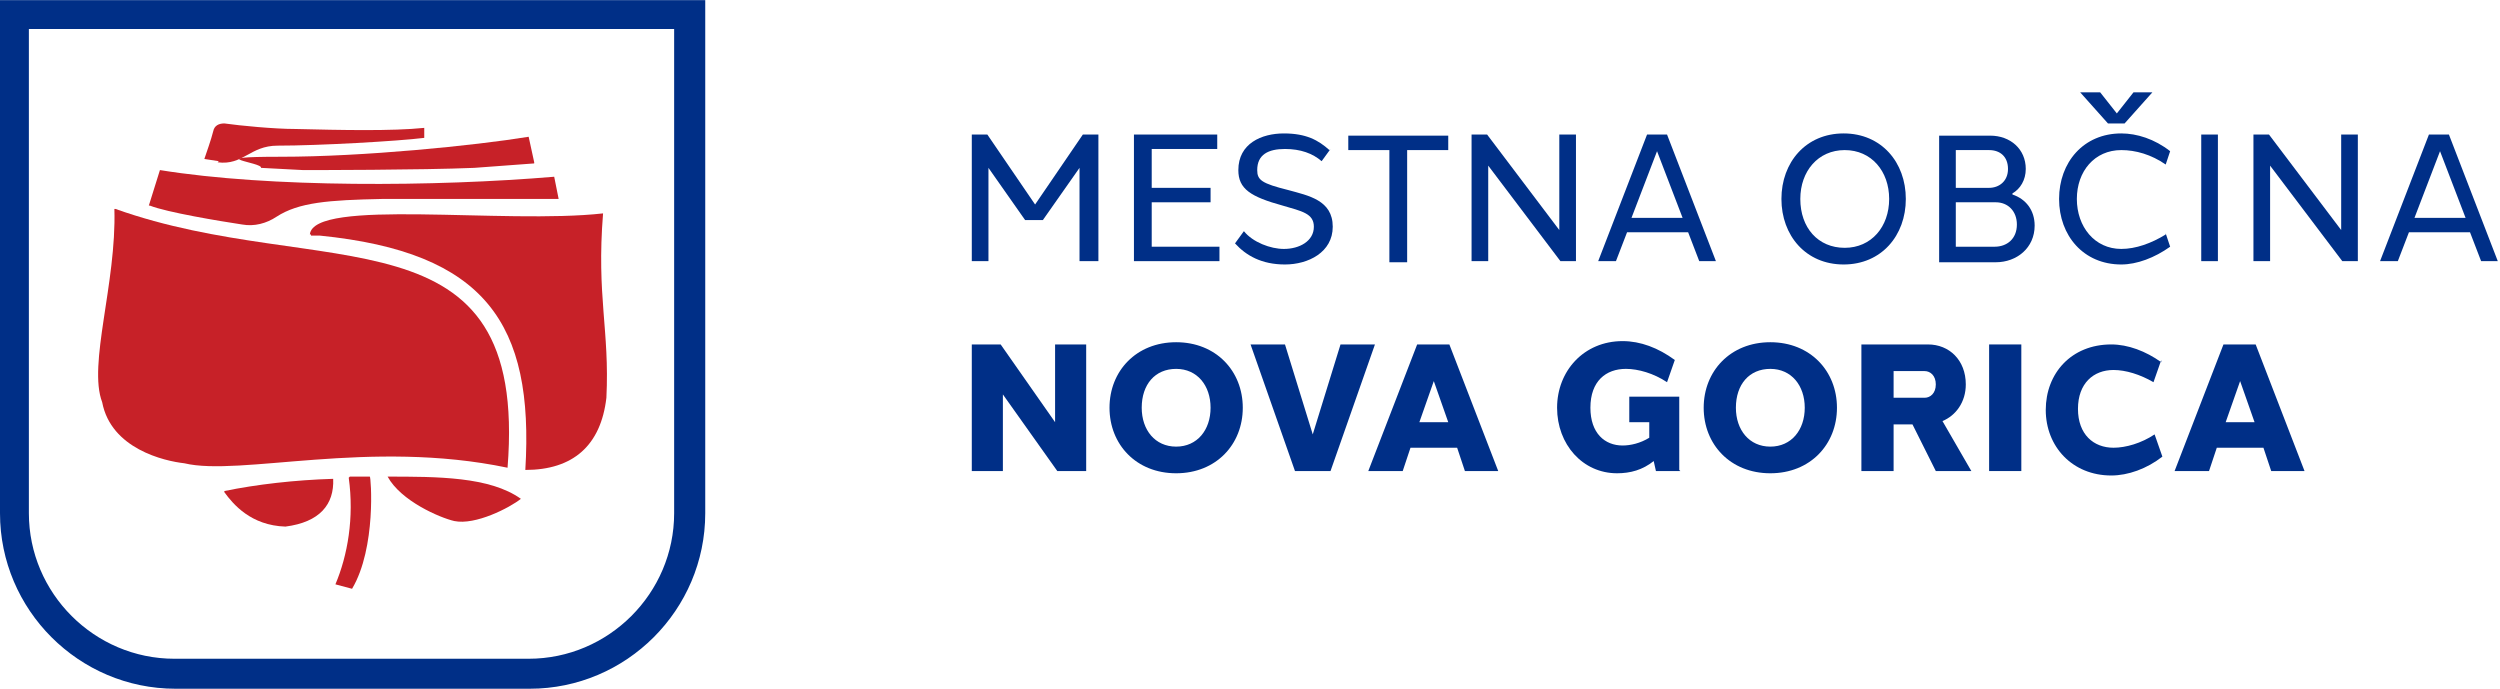
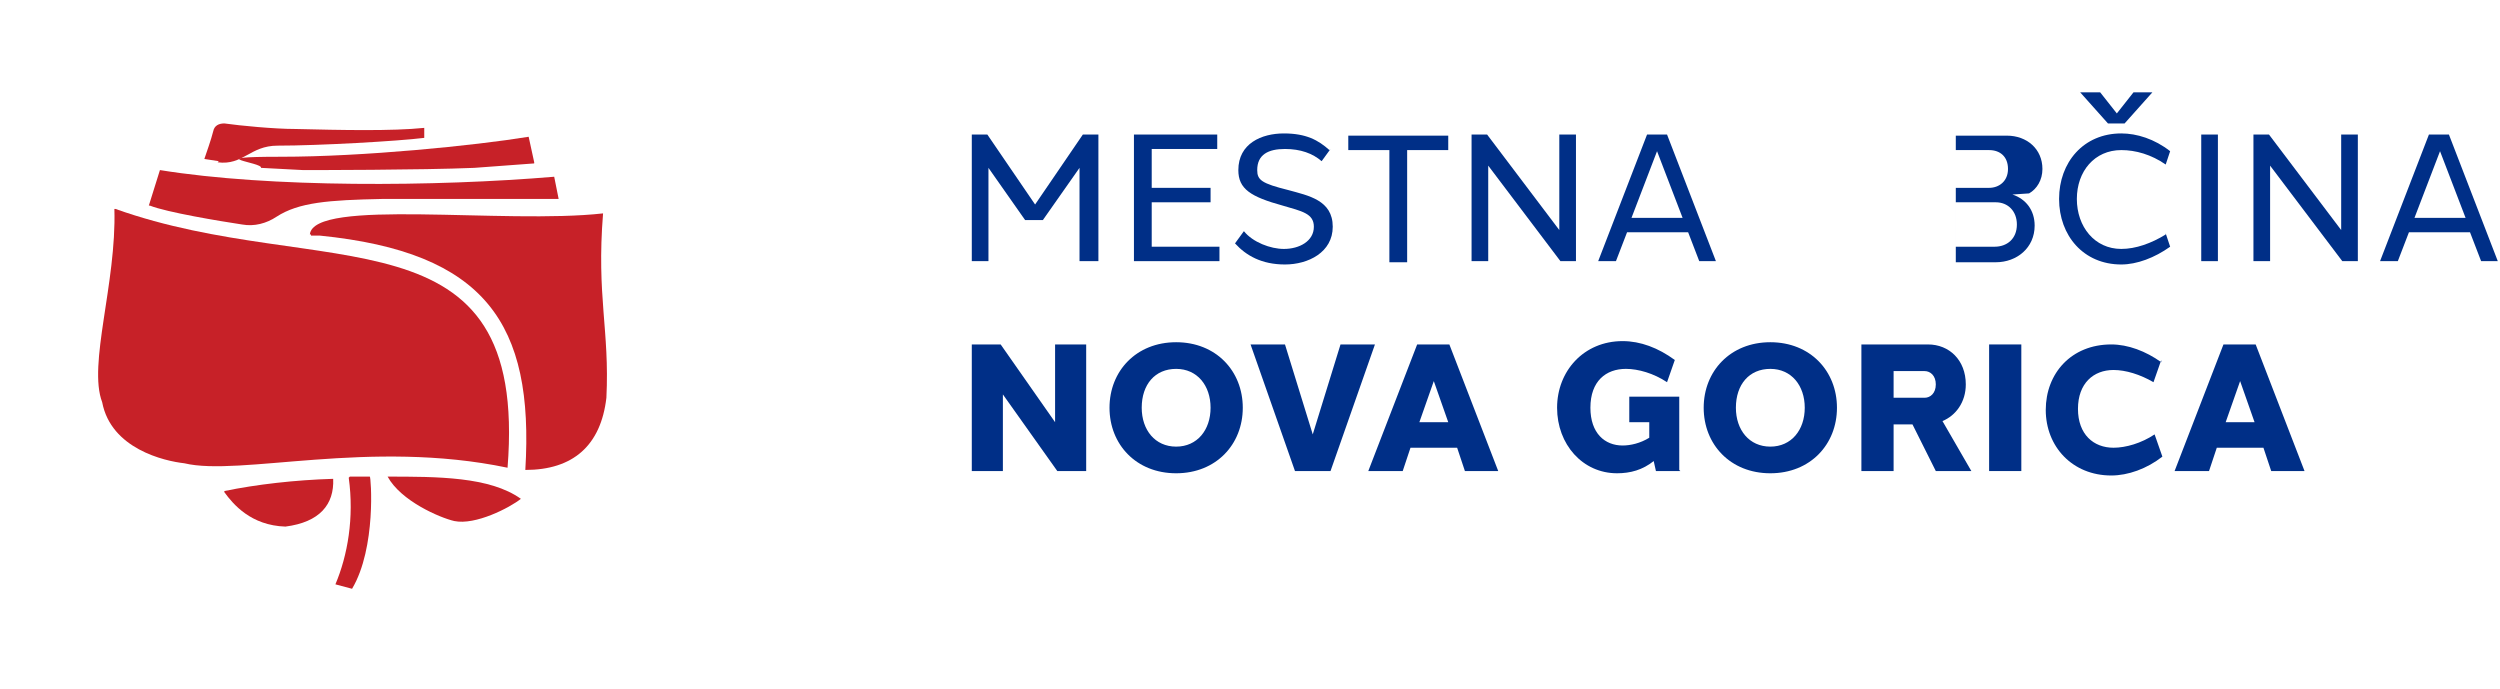
<svg xmlns="http://www.w3.org/2000/svg" id="logo" version="1.1" width="225" height="62" viewBox="0 0 225.1 62">
  <defs>
    <style>
      .st0 {
        fill: #c72128;
        fill-rule: evenodd;
      }

      .st1 {
        fill: #002f87;
      }
    </style>
  </defs>
  <g>
    <path class="st0" d="M10.4,18.8c18.5,6.6,37.2-.5,35.3,23.3-12.4-2.6-24.1.8-29.1-.4-1.8-.2-6.6-1.3-7.4-5.5-1.3-3.4,1.3-10.7,1.1-17.4" />
    <path class="st0" d="M13.5,18.5c1.5.6,6.3,1.4,8.3,1.7,1.1.2,2.2-.1,3.1-.7,2-1.3,4.7-1.5,9.5-1.6h15.9s-.4-2-.4-2c-10.7.9-25.6,1-35.5-.6l-1,3.2h0Z" />
    <path class="st0" d="M27.9,21.1c.3-3.3,17.5-.9,26.4-1.9-.6,7.5.6,10.5.3,16.6-.5,4.3-3,6.5-7.3,6.5.8-13.2-3.6-19.6-18.5-21.1h-.8c0-.1,0-.1,0-.1Z" />
    <path class="st0" d="M48.1,14.6l-.5-2.3c-4.9.8-14.9,1.8-22.3,1.8s-1.6.5-1.8,1h0s3.8.2,3.8.2c.8,0,10.6,0,15.4-.2l5.4-.4Z" />
    <path class="st0" d="M20.2,44.2c2.9-.6,6.4-1,9.8-1.1.1,2.3-1.2,3.9-4.3,4.3-3.1-.1-4.7-2-5.5-3.1" />
    <path class="st0" d="M34.8,42.9c4.6,0,9.3,0,12.1,2-1,.8-4.1,2.4-6,2-1.3-.3-4.8-1.8-6-4" />
    <path class="st0" d="M31.5,42.9c.5,0,1.5,0,1.8,0,.1,0,.6,6.4-1.6,10.1l-1.5-.4c1.1-2.6,1.7-6,1.2-9.6" />
    <path class="st0" d="M19.6,14.6c2.3.3,2.9-1.5,5.4-1.5,3.7,0,10.8-.4,13.2-.7v-.9c-2.9.3-7.5.2-11.6.1-1.9,0-5-.3-6.4-.5-.5,0-.9.2-1,.7-.2.8-.6,1.9-.8,2.5l1.3.2h0Z" />
-     <path class="st1" d="M47.7,62H15.8c-8.7,0-15.8-7.1-15.8-15.8V0h63.5v46.2c0,8.7-7.1,15.8-15.8,15.8M2.6,2.6v43.6c0,7.2,5.9,13.1,13.1,13.1h31.9c7.2,0,13.1-5.9,13.1-13.1V2.6H2.6Z" />
  </g>
  <g>
    <path class="st1" d="M97.8,42.4h-2.6l-4.9-6.9v6.9h-2.8v-11.4h2.6l4.9,7v-7h2.8v11.4Z" />
    <path class="st1" d="M111.9,36.7c0,3.3-2.4,5.9-6,5.9s-6-2.6-6-5.9,2.4-5.9,6-5.9,6,2.6,6,5.9ZM102.8,36.7c0,2,1.2,3.5,3.1,3.5s3.1-1.5,3.1-3.5-1.2-3.5-3.1-3.5-3.1,1.4-3.1,3.5Z" />
    <path class="st1" d="M116.6,42.4l-4-11.4h3.1l2.5,8.1,2.5-8.1h3.1l-4,11.4h-3.3Z" />
    <path class="st1" d="M131.9,42.4l-.7-2.1h-4.2l-.7,2.1h-3.1l4.4-11.4h2.9l4.4,11.4h-3.1ZM130.4,38l-1.3-3.7-1.3,3.7h2.6Z" />
    <path class="st1" d="M151.3,42.4h-2.2l-.2-.9c-1,.8-2.1,1.1-3.3,1.1-3.1,0-5.4-2.6-5.4-5.9,0-3.3,2.4-6,5.9-6,1.6,0,3.2.6,4.7,1.7l-.7,2c-1.2-.8-2.6-1.2-3.7-1.2-1.8,0-3.2,1.1-3.2,3.5,0,2.3,1.3,3.4,2.9,3.4.7,0,1.6-.2,2.4-.7v-1.4h-1.8v-2.3h4.5v6.6Z" />
    <path class="st1" d="M165.4,36.7c0,3.3-2.4,5.9-6,5.9s-6-2.6-6-5.9,2.4-5.9,6-5.9,6,2.6,6,5.9ZM156.3,36.7c0,2,1.2,3.5,3.1,3.5s3.1-1.5,3.1-3.5-1.2-3.5-3.1-3.5-3.1,1.4-3.1,3.5Z" />
    <path class="st1" d="M170.5,38.2v4.2h-2.9v-11.4h6c1.9,0,3.4,1.4,3.4,3.6,0,1.6-.9,2.8-2.1,3.3l2.6,4.5h-3.2l-2.1-4.2h-1.8ZM173.3,35.8c.5,0,1-.4,1-1.2,0-.8-.5-1.2-1-1.2h-2.8v2.4h2.8Z" />
    <path class="st1" d="M179.1,42.4v-11.4h2.9v11.4h-2.9Z" />
    <path class="st1" d="M194.6,32.4l-.7,2c-1.2-.7-2.5-1.1-3.6-1.1-1.8,0-3.2,1.2-3.2,3.5s1.4,3.5,3.2,3.5c1.1,0,2.5-.4,3.7-1.2l.7,2c-1.4,1.1-3.1,1.7-4.6,1.7-3.5,0-5.9-2.6-5.9-5.9s2.3-5.9,5.9-5.9c1.5,0,3.1.6,4.5,1.6Z" />
    <path class="st1" d="M204.5,42.4l-.7-2.1h-4.2l-.7,2.1h-3.1l4.4-11.4h2.9l4.4,11.4h-3.1ZM203,38l-1.3-3.7-1.3,3.7h2.6Z" />
    <path class="st1" d="M98.7,23.5h-1.5v-8.4l-3.3,4.7h-1.6l-3.3-4.7v8.4h-1.5v-11.4h1.4l4.3,6.3,4.3-6.3h1.4v11.4Z" />
    <path class="st1" d="M109.7,23.5h-7.6v-11.4h7.5v1.3h-5.9v3.5h5.3v1.3h-5.3v4h6.1v1.3Z" />
    <path class="st1" d="M119.8,13.4l-.8,1.1c-.8-.7-1.9-1.1-3.3-1.1-1.5,0-2.5.5-2.5,1.9,0,.9.4,1.2,2.8,1.8,1.8.5,4,.9,4,3.3,0,2.3-2.2,3.4-4.3,3.4s-3.5-.8-4.5-1.9l.8-1.1c.8,1,2.4,1.6,3.6,1.6,1.4,0,2.7-.7,2.7-2,0-1.2-1.1-1.4-2.8-1.9-2.9-.8-4-1.5-4-3.2,0-2.4,2.1-3.3,4.1-3.3s3.1.6,4.1,1.5Z" />
    <path class="st1" d="M126.7,13.5v10.1h-1.6v-10.1h-3.7v-1.3h9v1.3h-3.7Z" />
    <path class="st1" d="M141.9,23.5h-1.4l-6.5-8.6v8.6h-1.5v-11.4h1.4l6.5,8.6v-8.6h1.5v11.4Z" />
    <path class="st1" d="M153,23.5l-1-2.6h-5.5l-1,2.6h-1.6l4.4-11.4h1.8l4.4,11.4h-1.6ZM151.5,19.6l-2.3-6-2.3,6h4.5Z" />
-     <path class="st1" d="M171.6,17.9c0,3.3-2.2,5.9-5.6,5.9s-5.6-2.6-5.6-5.9,2.2-5.9,5.6-5.9,5.6,2.6,5.6,5.9ZM162.1,17.9c0,2.6,1.6,4.4,4,4.4s4-1.9,4-4.4-1.6-4.4-4-4.4-4,1.9-4,4.4Z" />
-     <path class="st1" d="M181.2,17.5c1.2.4,2,1.4,2,2.8,0,2-1.6,3.3-3.5,3.3h-3.6s-1.5,0-1.5,0v-11.4h4.6c1.8,0,3.2,1.2,3.2,3,0,1-.5,1.8-1.2,2.2h0ZM176.1,16.9h3c.9,0,1.7-.6,1.7-1.7,0-1.1-.7-1.7-1.7-1.7h-3v3.5ZM181.6,20.2c0-1.2-.8-2-1.9-2h-3.6v4h3.5c1.1,0,2-.7,2-2h0Z" />
+     <path class="st1" d="M181.2,17.5c1.2.4,2,1.4,2,2.8,0,2-1.6,3.3-3.5,3.3h-3.6v-11.4h4.6c1.8,0,3.2,1.2,3.2,3,0,1-.5,1.8-1.2,2.2h0ZM176.1,16.9h3c.9,0,1.7-.6,1.7-1.7,0-1.1-.7-1.7-1.7-1.7h-3v3.5ZM181.6,20.2c0-1.2-.8-2-1.9-2h-3.6v4h3.5c1.1,0,2-.7,2-2h0Z" />
    <path class="st1" d="M195,21l.4,1.2c-1.4,1-3,1.6-4.4,1.6-3.4,0-5.6-2.6-5.6-5.9s2.2-5.9,5.6-5.9c1.4,0,3,.5,4.4,1.6l-.4,1.2c-1.3-.9-2.7-1.3-4-1.3-2.4,0-4,1.9-4,4.4s1.6,4.5,4,4.5c1.3,0,2.7-.5,4-1.3ZM187.4,8.3h1.7l1.5,1.9,1.5-1.9h1.7l-2.5,2.8h-1.5l-2.5-2.8Z" />
    <path class="st1" d="M198.2,23.5v-11.4h1.5v11.4h-1.5Z" />
    <path class="st1" d="M212.3,23.5h-1.4l-6.5-8.6v8.6h-1.5v-11.4h1.4l6.5,8.6v-8.6h1.5v11.4Z" />
    <path class="st1" d="M223.4,23.5l-1-2.6h-5.5l-1,2.6h-1.6l4.4-11.4h1.8l4.4,11.4h-1.6ZM222,19.6l-2.3-6-2.3,6h4.5Z" />
  </g>
</svg>